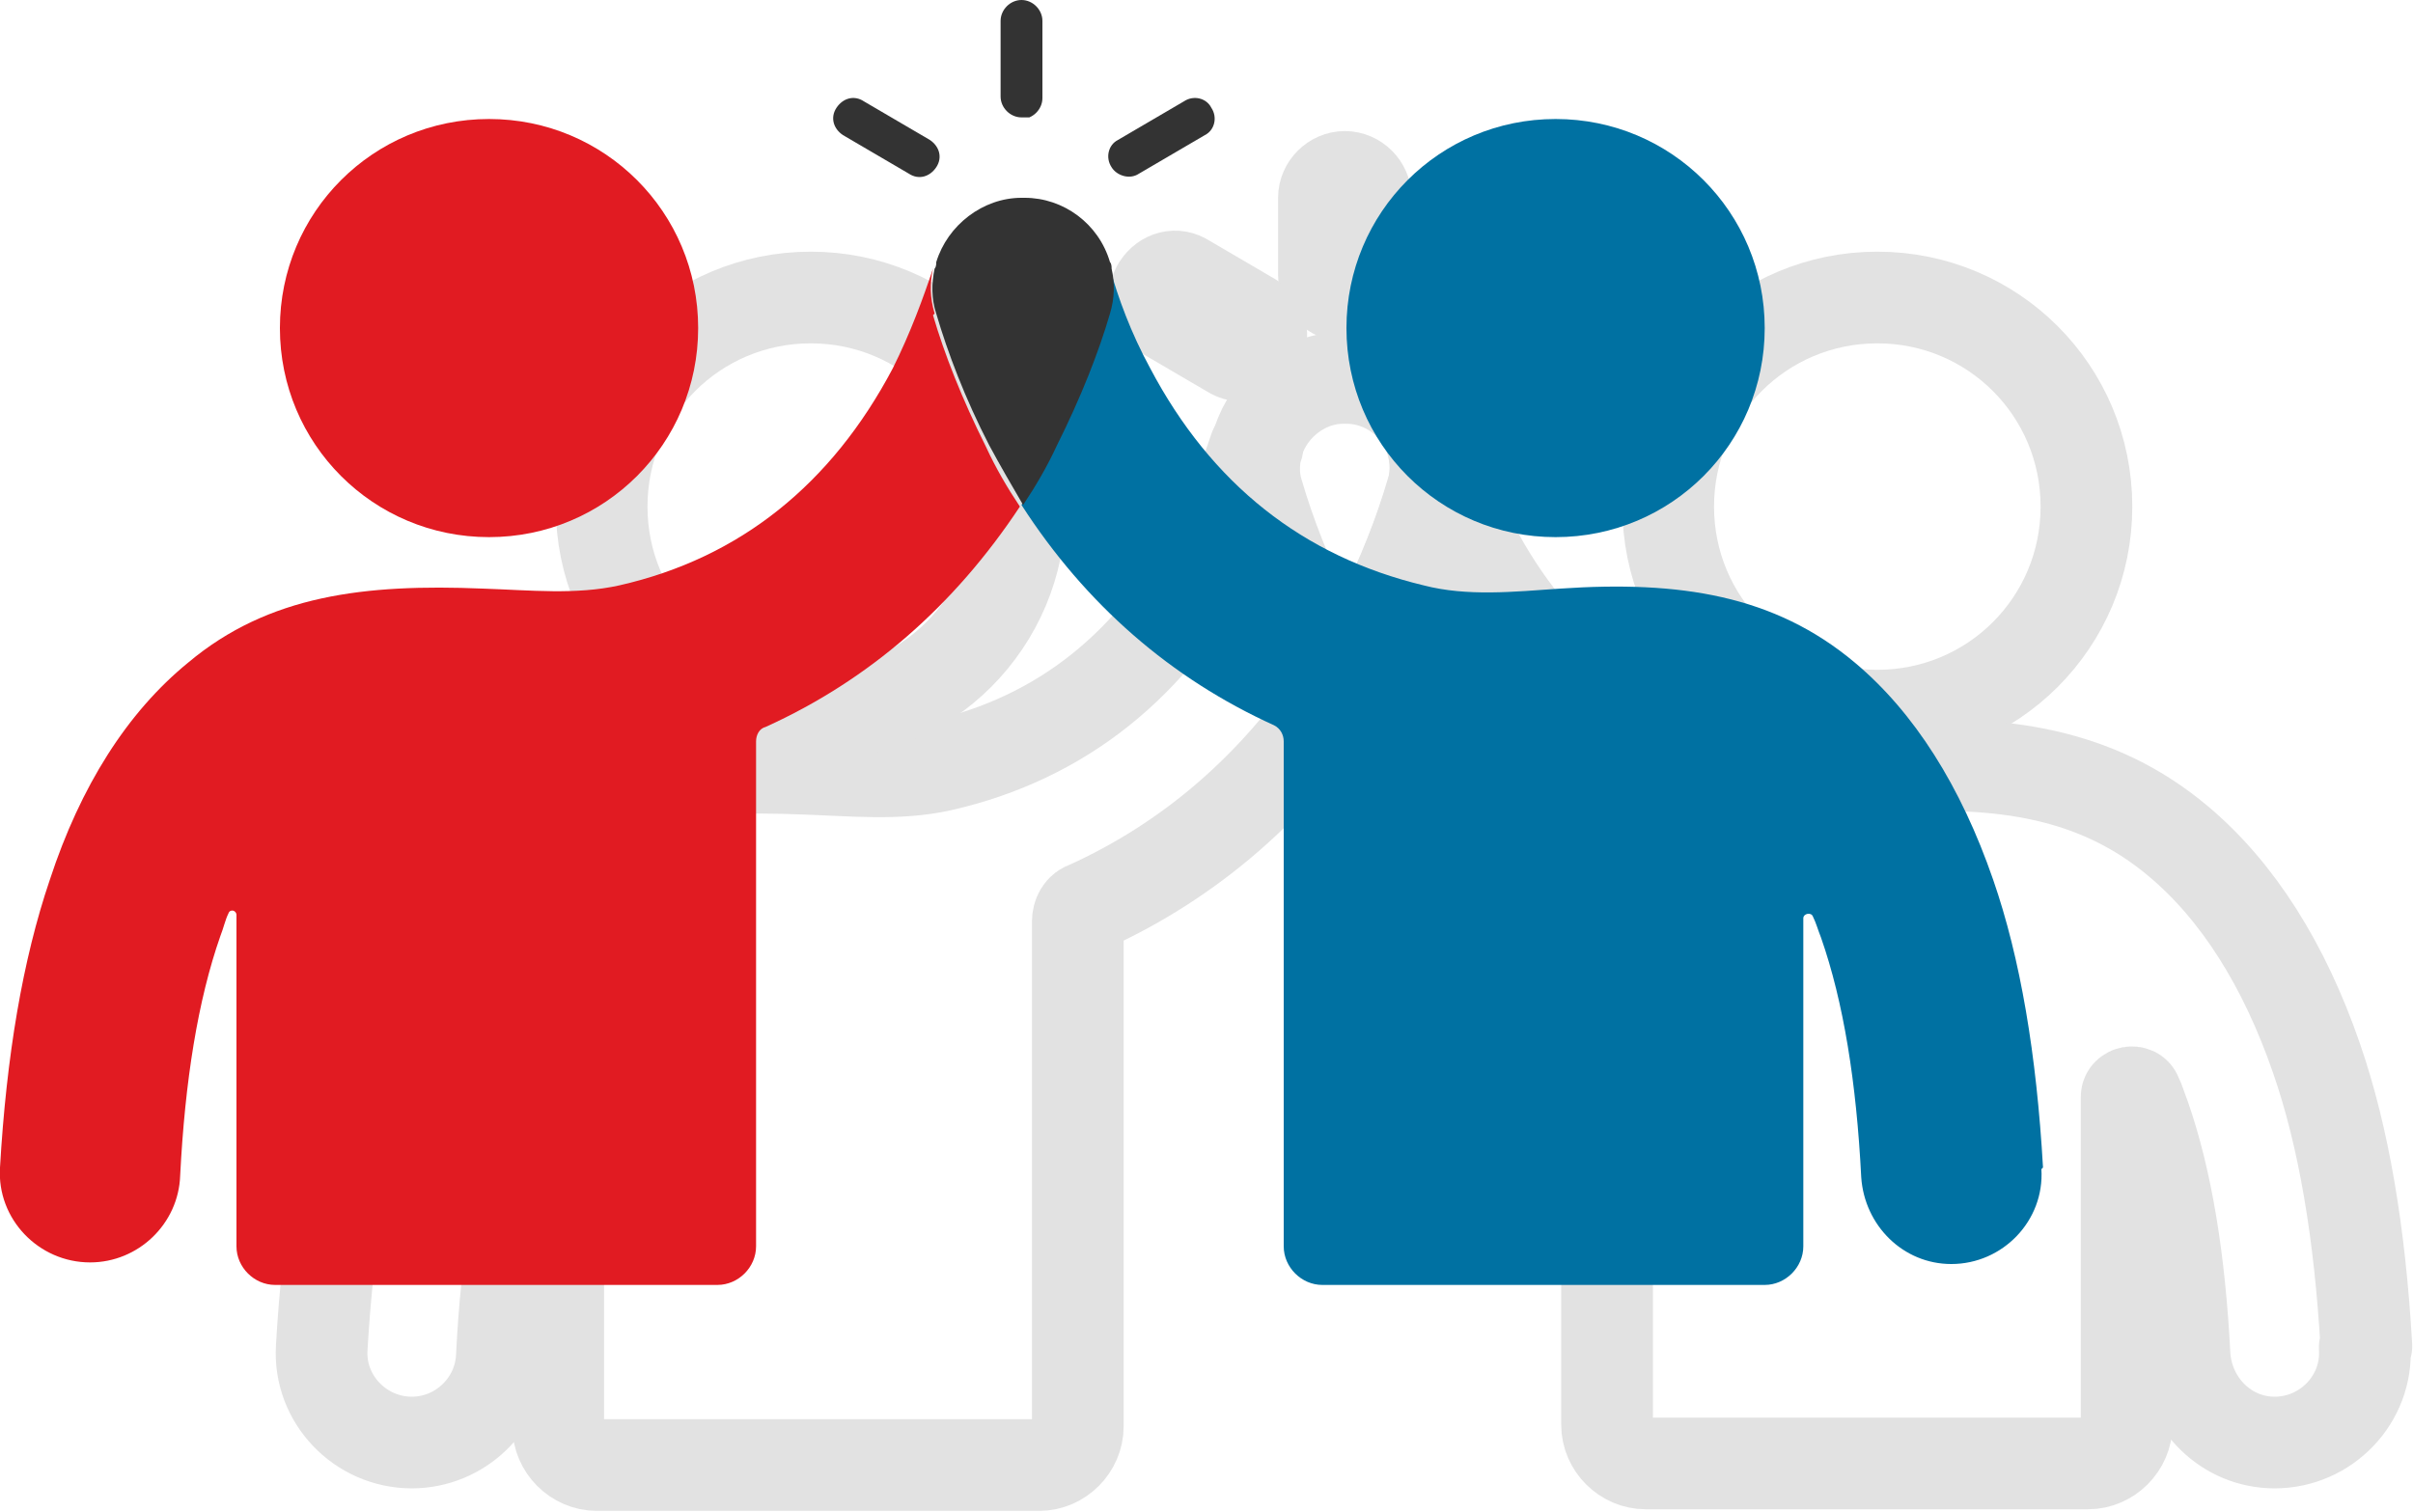
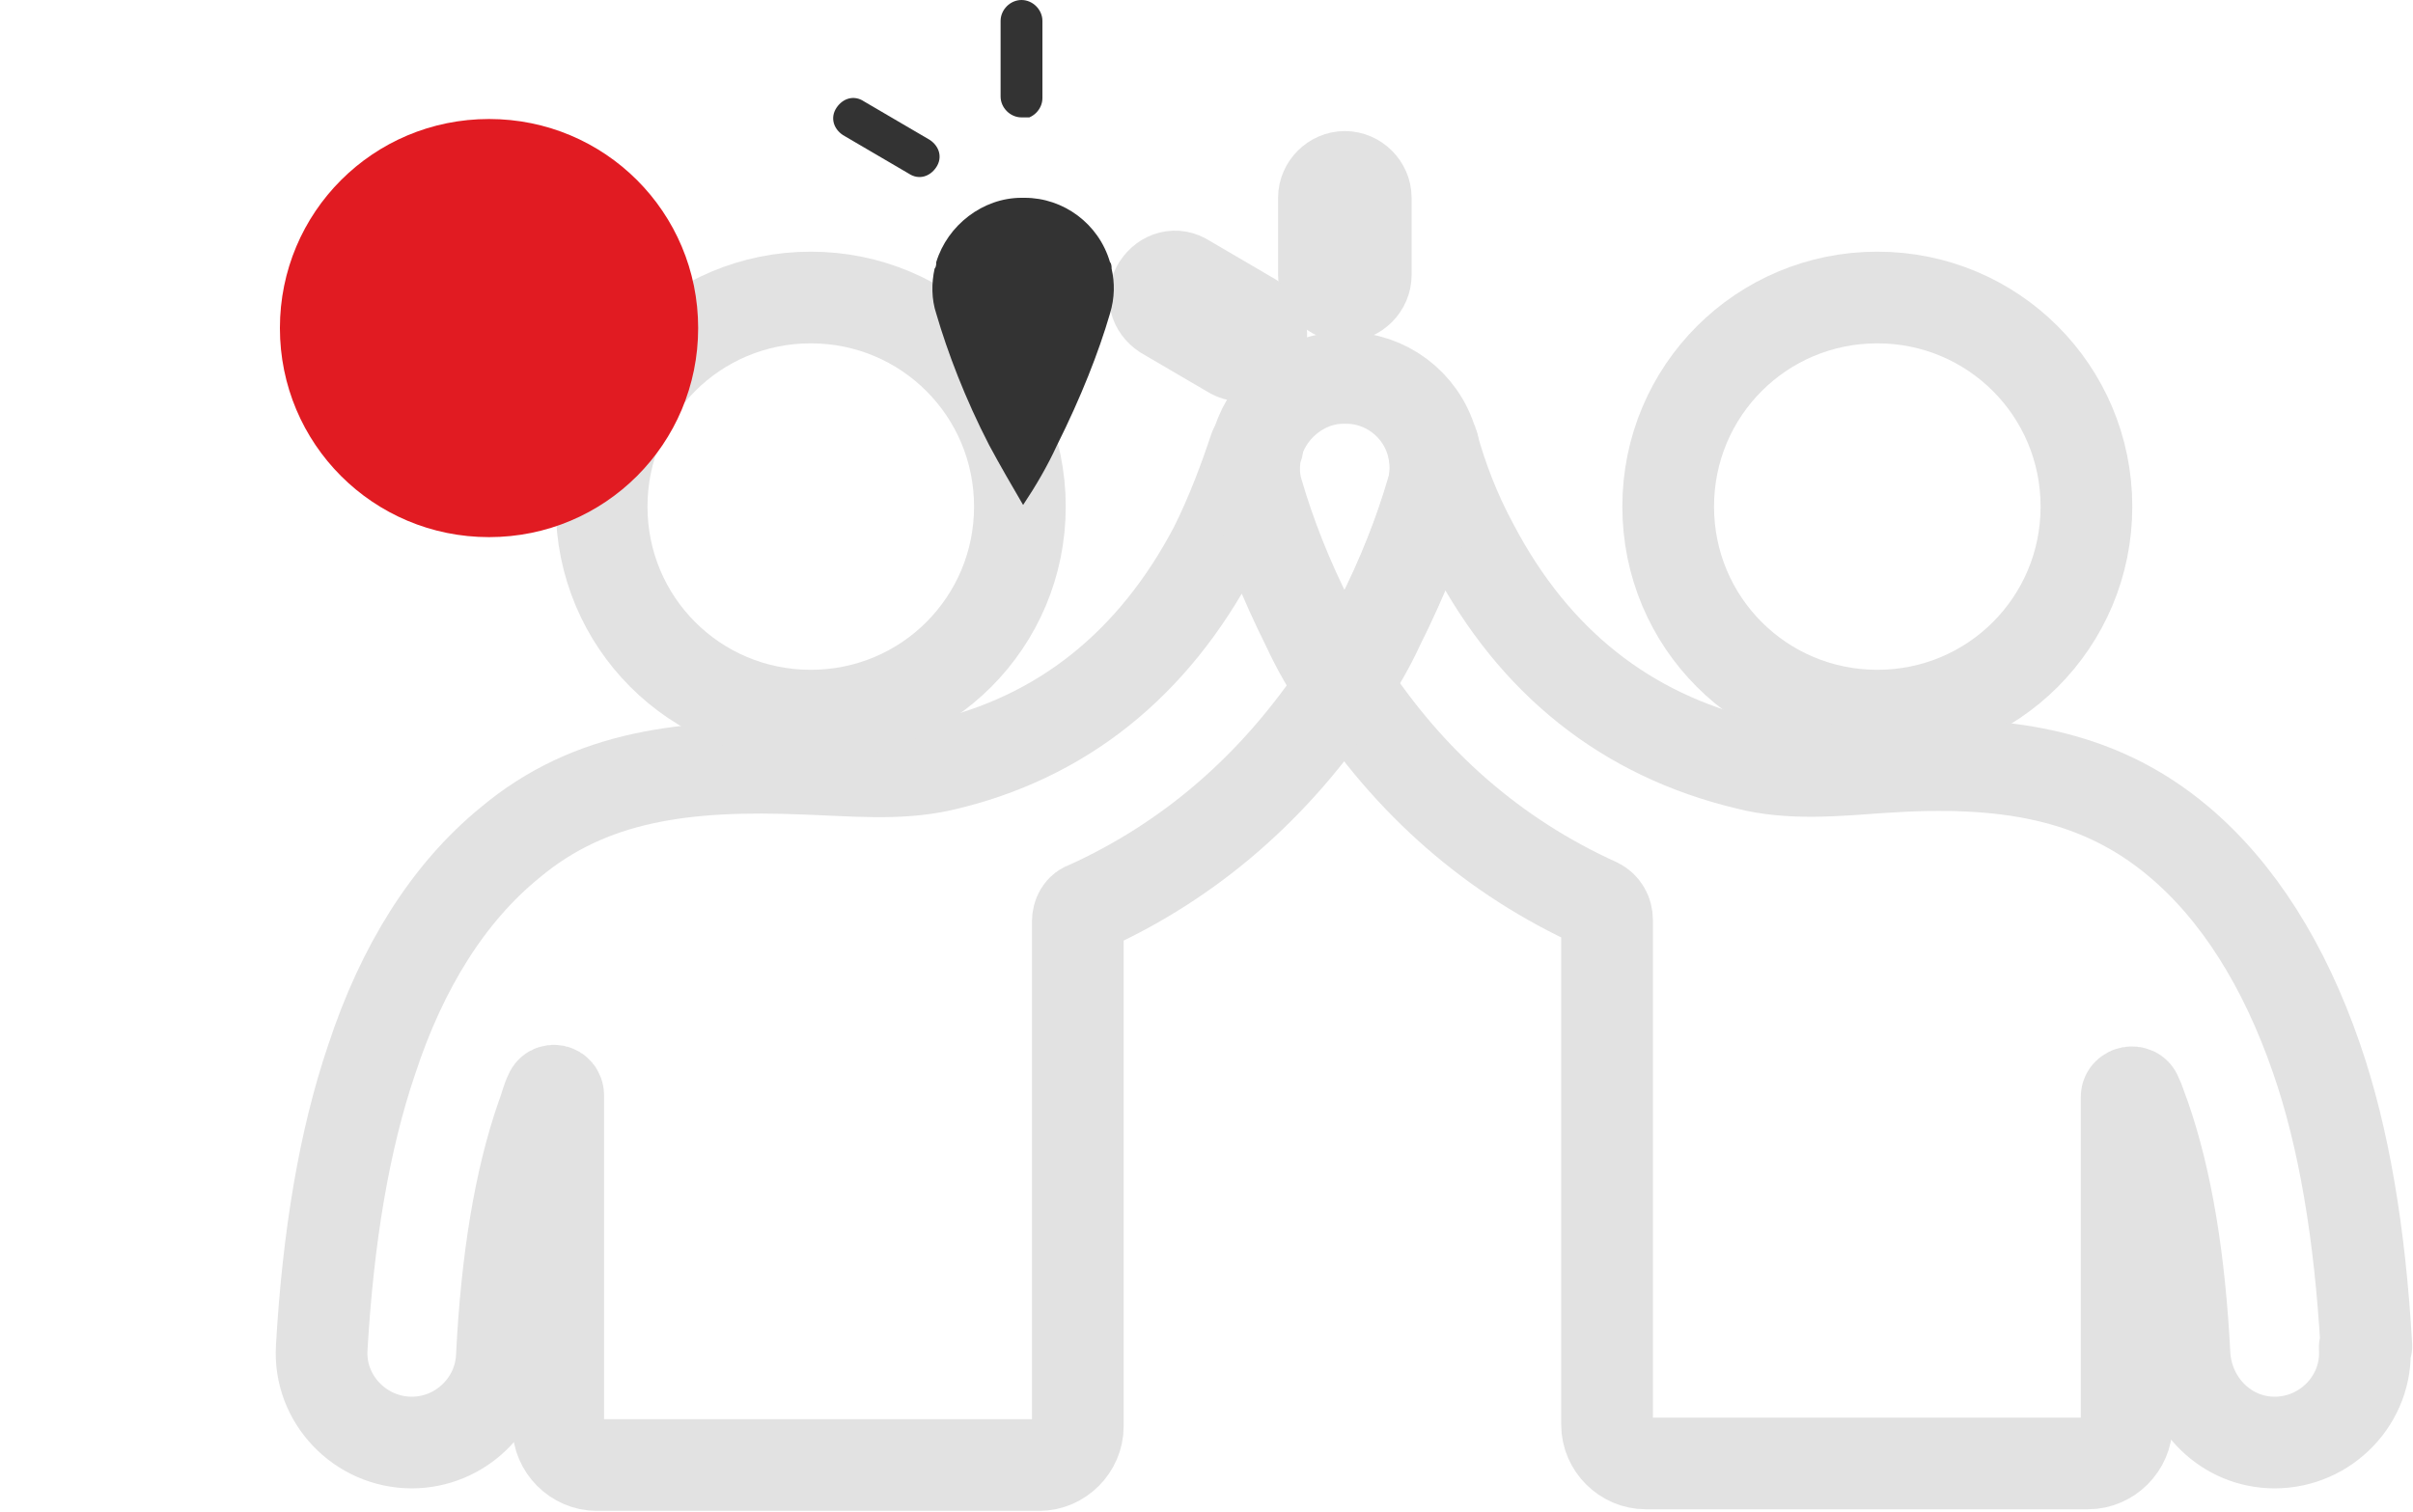
<svg xmlns="http://www.w3.org/2000/svg" id="Layer_2" data-name="Layer 2" viewBox="0 0 150 94">
  <defs>
    <style>      .cls-1 {        fill: #333;      }      .cls-1, .cls-2, .cls-3, .cls-4 {        stroke-width: 0px;      }      .cls-5 {        clip-path: url(#clippath);      }      .cls-2, .cls-6 {        fill: none;      }      .cls-3 {        fill: #0071a2;      }      .cls-6 {        stroke: #e2e2e2;        stroke-linecap: round;        stroke-linejoin: round;        stroke-width: 5.7px;      }      .cls-7 {        clip-path: url(#clippath-1);      }      .cls-8 {        clip-path: url(#clippath-2);      }      .cls-4 {        fill: #e11b22;      }    </style>
    <clipPath id="clippath">
      <rect class="cls-2" x="63.5" y="16.6" width="63.5" height="63.4" />
    </clipPath>
    <clipPath id="clippath-1">
      <rect class="cls-2" y="16.6" width="63.5" height="63.4" />
    </clipPath>
    <clipPath id="clippath-2">
      <rect class="cls-2" x="62.2" width="2.7" height="7.3" />
    </clipPath>
  </defs>
  <g>
    <path class="cls-6" d="M103.7,31.5c0-7.2,5.8-13,13-13s13,5.8,13,13-5.8,13-13,13-13-5.8-13-13" />
    <path class="cls-6" d="M147.1,83.7c-.4-7-1.4-13-3.1-17.9-2-5.8-4.9-10.4-8.6-13.5-5-4.2-10.9-5.1-18.3-4.6-2.9.2-5.8.5-8.5-.2-7.5-1.8-13.2-6.3-17-13.5-1.2-2.2-2-4.4-2.5-6.2.2.9.2,1.9-.1,2.8-.7,2.4-1.8,5.3-3.3,8.2-.7,1.3-1.4,2.5-2.1,3.7,4,6.2,9.3,10.8,15.7,13.7.4.2.6.6.6,1v31.4c0,1.3,1.1,2.4,2.4,2.4h27.5c1.3,0,2.4-1.1,2.4-2.4v-20.4c0-.3.5-.4.6-.1.2.4.3.8.5,1.3,1.4,4,2.2,9,2.5,14.9.2,3,2.6,5.4,5.6,5.4h0c3.2,0,5.8-2.7,5.6-5.9" />
    <path class="cls-6" d="M78.1,30.7c-.3-1-.3-1.9-.1-2.8-.6,1.8-1.4,4-2.5,6.2-3.8,7.2-9.5,11.8-17,13.5-2.7.6-5.5.3-8.5.2-7.3-.3-13.3.4-18.3,4.6-3.8,3.1-6.7,7.7-8.6,13.5-1.7,5-2.7,11-3.1,17.9-.2,3.2,2.4,5.9,5.6,5.9h0c3,0,5.5-2.4,5.6-5.4.3-5.9,1.1-10.9,2.5-14.9.2-.5.3-1,.5-1.4.1-.3.5-.2.5.1v20.6c0,1.3,1.1,2.4,2.4,2.4h27.5c1.3,0,2.4-1.1,2.4-2.4v-31.4c0-.4.2-.8.6-.9,6.4-2.9,11.7-7.5,15.8-13.7-.8-1.2-1.5-2.4-2.1-3.7-1.5-3-2.6-5.8-3.3-8.2" />
    <path class="cls-6" d="M89,30.7c.3-1,.3-1.9.1-2.8,0-.1,0-.3-.1-.4-.7-2.4-2.9-4-5.3-4h0s0,0-.1,0,0,0-.1,0h0c-2.4,0-4.6,1.7-5.3,4,0,.1,0,.3-.1.4-.2.9-.2,1.9.1,2.8.7,2.4,1.8,5.3,3.3,8.2.7,1.3,1.4,2.5,2.1,3.7.8-1.2,1.5-2.4,2.1-3.7,1.5-3,2.6-5.8,3.3-8.2" />
    <path class="cls-6" d="M63.4,31.5c0-7.2-5.8-13-13-13s-13,5.8-13,13,5.8,13,13,13,13-5.8,13-13" />
    <path class="cls-6" d="M83.6,18.4c-.7,0-1.3-.6-1.3-1.3v-4.8c0-.7.6-1.3,1.3-1.3s1.3.6,1.3,1.3v4.8c0,.7-.6,1.3-1.3,1.3" />
    <path class="cls-6" d="M76.5,21.9l-4.1-2.4c-.6-.4-.8-1.1-.4-1.7.4-.6,1.1-.8,1.7-.4l4.1,2.4c.6.4.8,1.1.4,1.7-.4.6-1.1.8-1.7.4" />
-     <path class="cls-6" d="M89.2,21.5c-.4-.6-.2-1.4.4-1.7l4.1-2.4c.6-.4,1.4-.2,1.7.4.4.6.2,1.4-.4,1.7l-4.1,2.4c-.6.4-1.4.1-1.7-.4" />
  </g>
  <g>
-     <path class="cls-3" d="M83.7,20.4c0-7.2,5.8-13,13-13s13,5.8,13,13-5.8,13-13,13-13-5.8-13-13" />
    <g class="cls-5">
-       <path class="cls-3" d="M127,72.6c-.4-7-1.4-13-3.1-17.9-2-5.8-4.9-10.4-8.6-13.5-5-4.2-10.9-5.1-18.3-4.6-2.9.2-5.8.5-8.5-.2-7.5-1.8-13.2-6.3-17-13.5-1.2-2.2-2-4.4-2.5-6.2.2.9.2,1.9-.1,2.8-.7,2.4-1.8,5.3-3.3,8.2-.7,1.3-1.4,2.5-2.1,3.7,4,6.2,9.3,10.8,15.7,13.7.4.2.6.6.6,1v31.4c0,1.3,1.1,2.4,2.4,2.4h27.5c1.3,0,2.4-1.1,2.4-2.4v-20.4c0-.3.5-.4.6-.1.2.4.3.8.5,1.3,1.4,4,2.2,9,2.5,14.9.2,3,2.6,5.4,5.6,5.4h0c3.2,0,5.8-2.7,5.6-5.9" />
-     </g>
+       </g>
    <g class="cls-7">
-       <path class="cls-4" d="M58.1,19.5c-.3-1-.3-1.9-.1-2.8-.6,1.8-1.4,4-2.5,6.2-3.8,7.2-9.5,11.8-17,13.5-2.7.6-5.5.3-8.5.2-7.3-.3-13.3.4-18.3,4.6-3.8,3.1-6.7,7.7-8.6,13.5C1.4,59.7.4,65.7,0,72.6c-.2,3.2,2.4,5.9,5.6,5.9h0c3,0,5.5-2.4,5.6-5.4.3-5.9,1.1-10.9,2.5-14.9.2-.5.3-1,.5-1.4.1-.3.5-.2.5.1v20.6c0,1.3,1.1,2.4,2.4,2.4h27.5c1.3,0,2.4-1.1,2.4-2.4v-31.4c0-.4.2-.8.6-.9,6.4-2.9,11.7-7.5,15.8-13.7-.8-1.2-1.5-2.4-2.1-3.7-1.5-3-2.6-5.8-3.3-8.2" />
-     </g>
+       </g>
    <path class="cls-1" d="M69,19.5c.3-1,.3-1.9.1-2.8,0-.1,0-.3-.1-.4-.7-2.4-2.9-4-5.3-4h0s0,0-.1,0,0,0-.1,0h0c-2.4,0-4.6,1.7-5.3,4,0,.1,0,.3-.1.4-.2.9-.2,1.9.1,2.8.7,2.4,1.8,5.3,3.3,8.2.7,1.3,1.4,2.5,2.1,3.7.8-1.2,1.5-2.4,2.1-3.7,1.5-3,2.6-5.8,3.3-8.2" />
    <path class="cls-4" d="M43.4,20.4c0-7.2-5.8-13-13-13s-13,5.8-13,13,5.8,13,13,13,13-5.8,13-13" />
    <g class="cls-8">
      <path class="cls-1" d="M63.5,7.3c-.7,0-1.3-.6-1.3-1.3V1.3c0-.7.6-1.3,1.3-1.3s1.3.6,1.3,1.3v4.8c0,.7-.6,1.3-1.3,1.3" />
    </g>
    <path class="cls-1" d="M56.5,10.8l-4.1-2.4c-.6-.4-.8-1.1-.4-1.7.4-.6,1.1-.8,1.7-.4l4.1,2.4c.6.4.8,1.1.4,1.7-.4.6-1.1.8-1.7.4" />
-     <path class="cls-1" d="M69.1,10.4c-.4-.6-.2-1.4.4-1.7l4.1-2.4c.6-.4,1.4-.2,1.7.4.4.6.2,1.4-.4,1.7l-4.1,2.4c-.6.4-1.4.1-1.7-.4" />
  </g>
</svg>